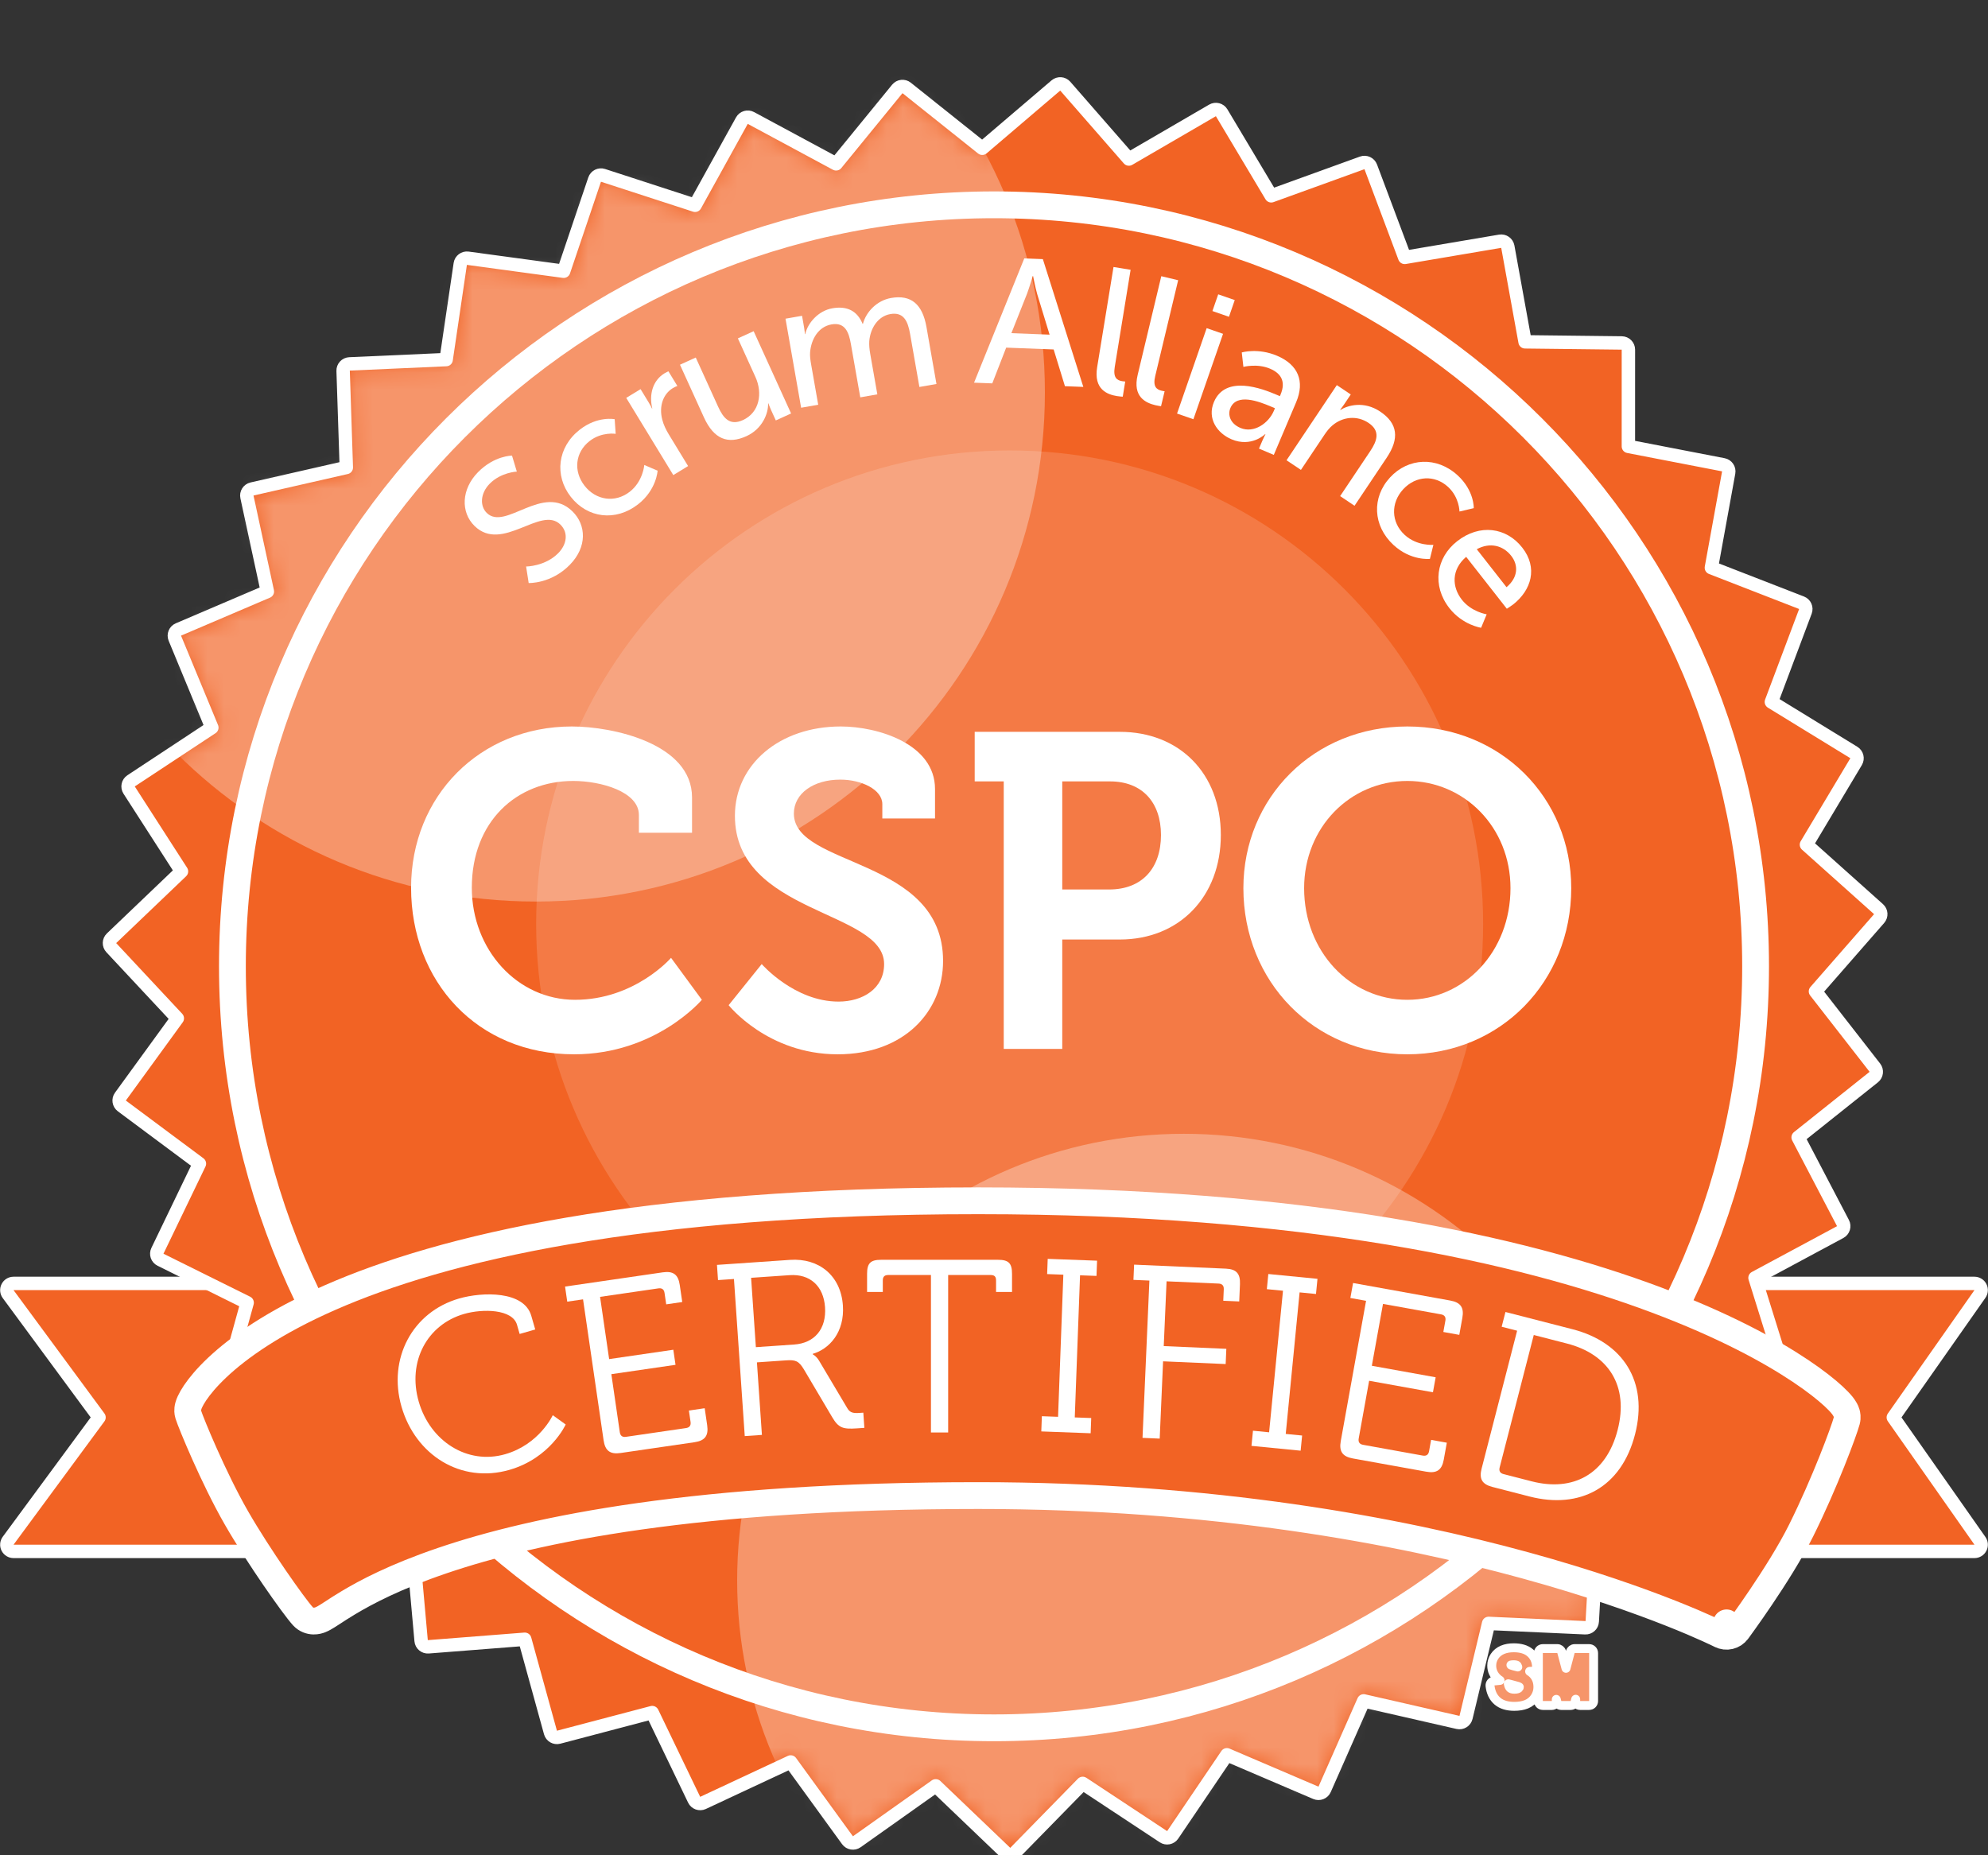
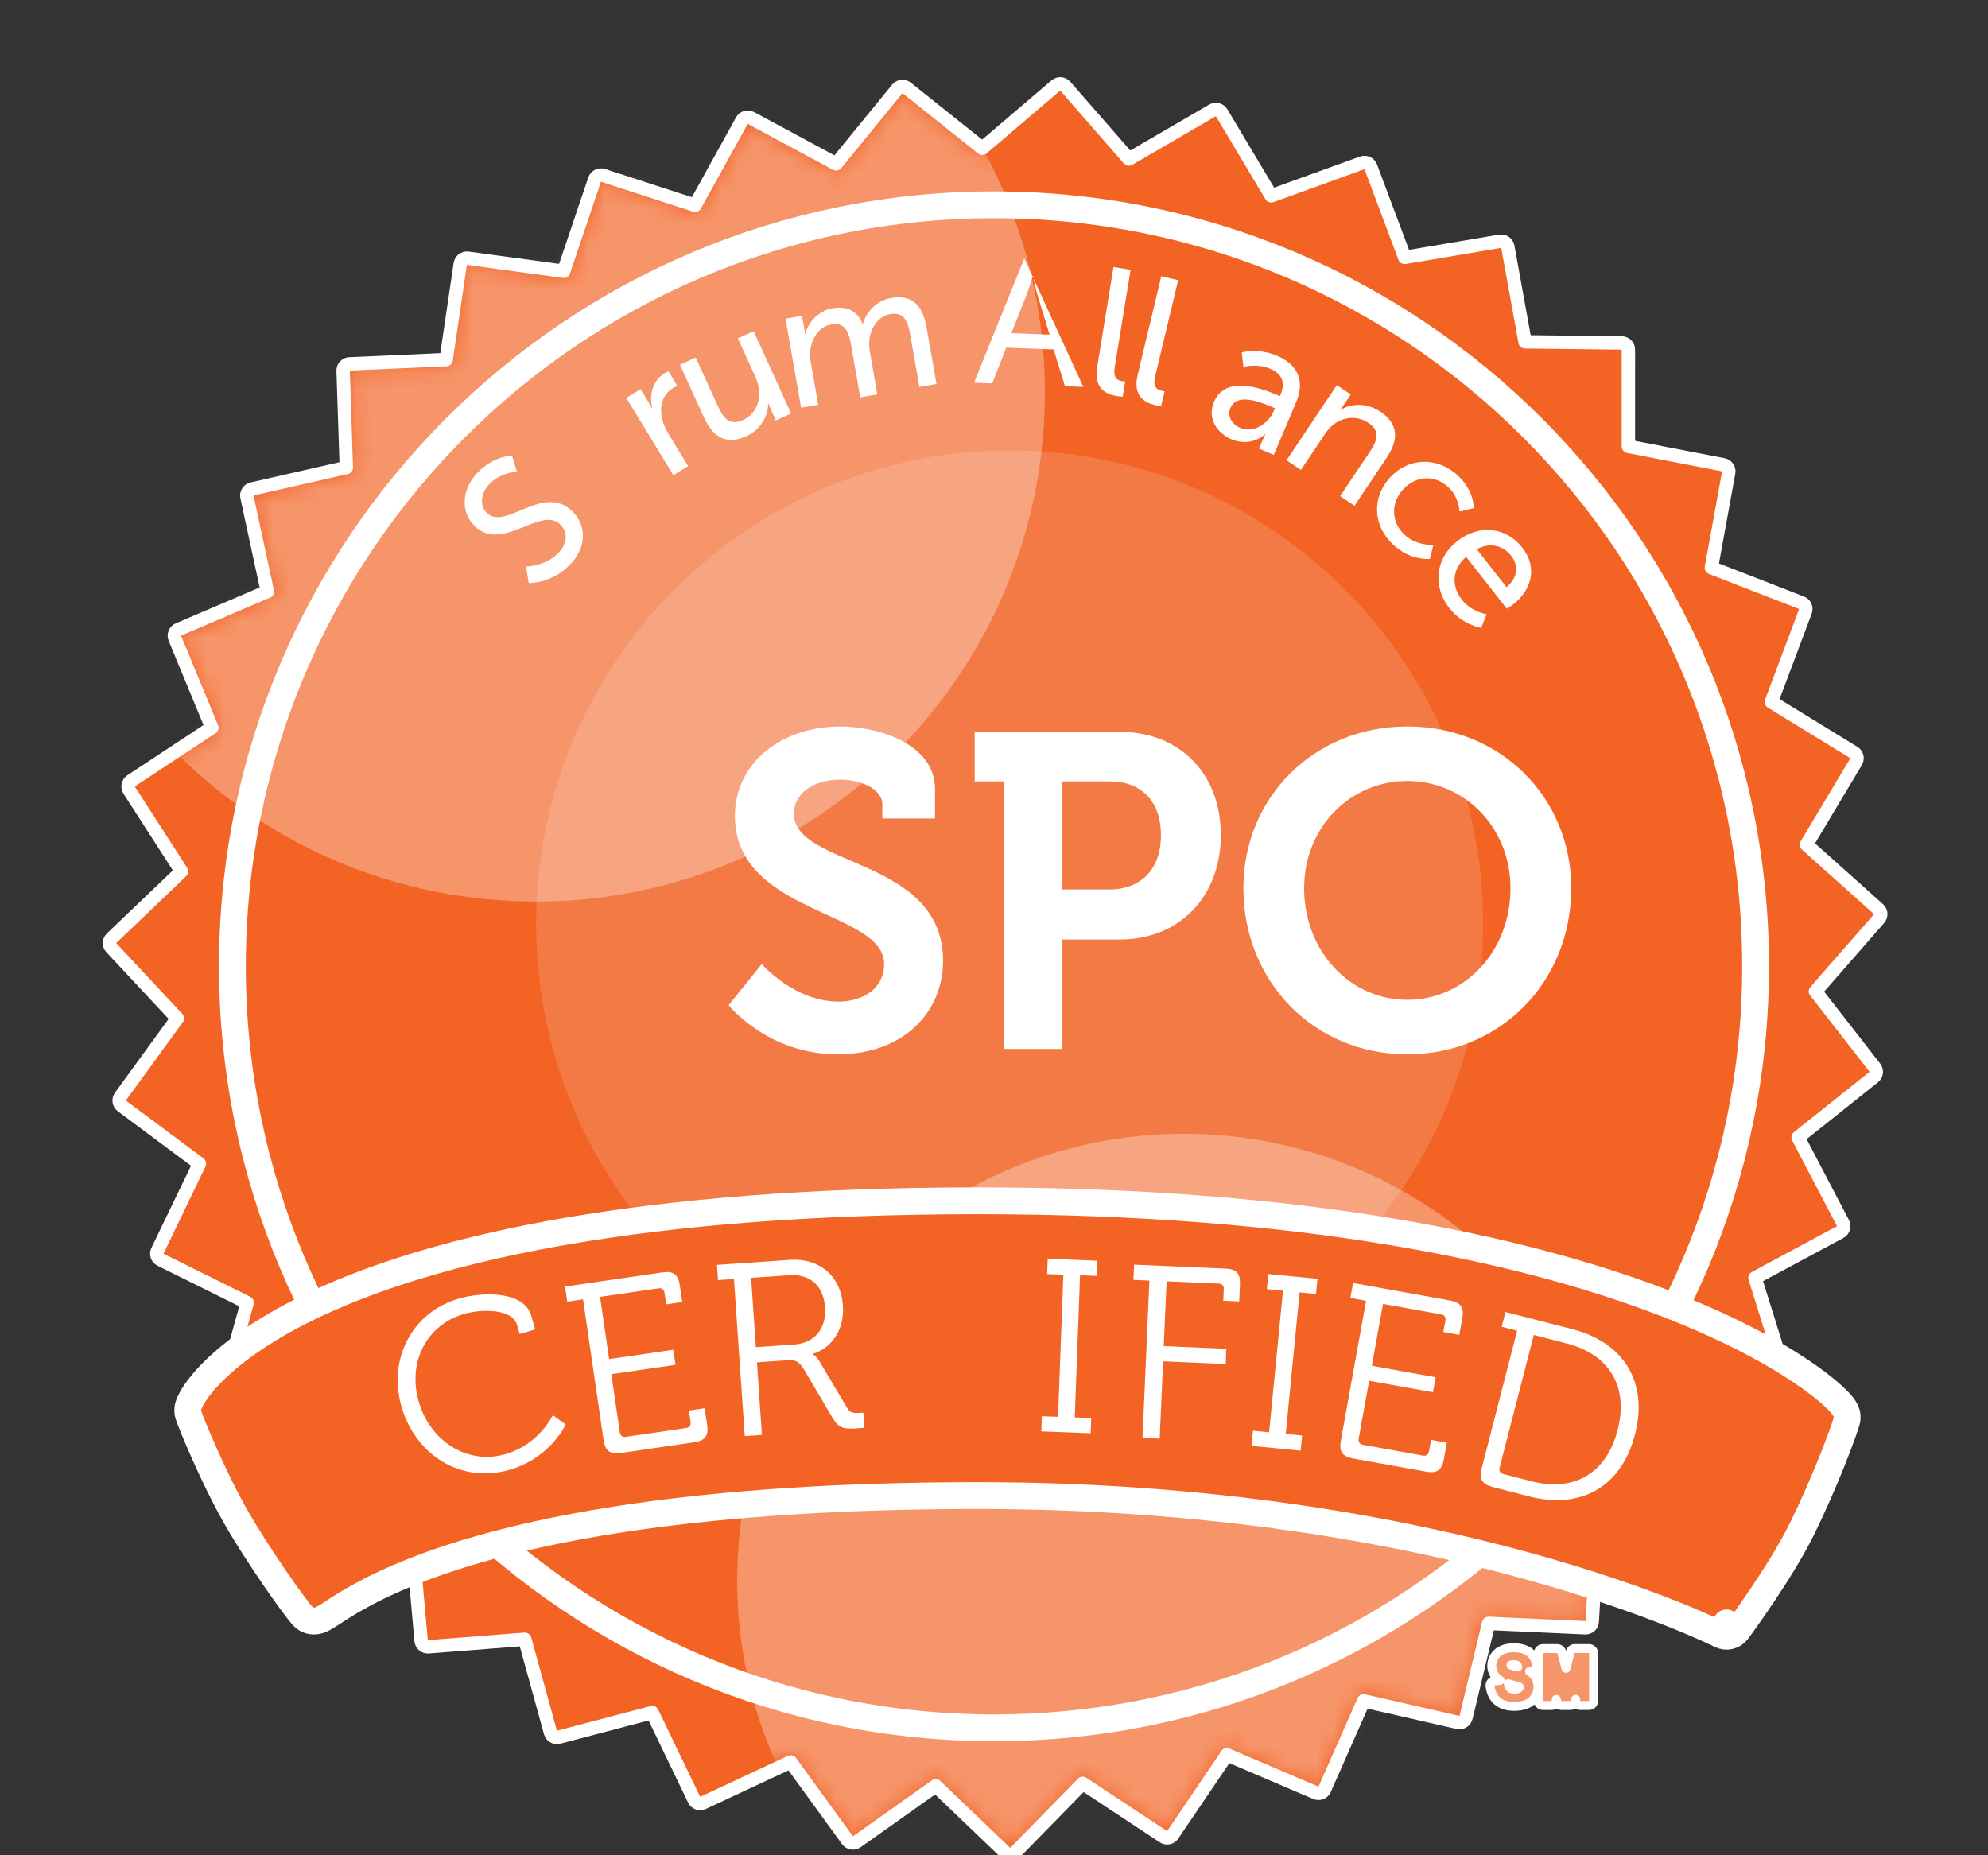
<svg xmlns="http://www.w3.org/2000/svg" width="120" height="112" viewBox="0 0 120 112" fill="none">
  <rect x="0" y="0" width="120" height="112" fill="#333333" stroke="none" />
  <g clip-path="url(#clip0_1722_395)">
-     <path d="M0.817 77.478C0.664 77.478 0.525 77.564 0.456 77.701C0.387 77.837 0.401 78 0.491 78.123L5.977 85.567L0.491 93.012C0.401 93.135 0.387 93.298 0.456 93.434C0.525 93.57 0.664 93.656 0.817 93.656H119.183C119.334 93.656 119.472 93.572 119.542 93.438C119.611 93.304 119.601 93.143 119.514 93.019L114.284 85.567L119.514 78.115C119.601 77.992 119.611 77.83 119.542 77.696C119.472 77.563 119.334 77.478 119.183 77.478H0.817Z" fill="#F26324" stroke="white" stroke-width="0.809" stroke-linejoin="round" />
    <path d="M64.302 5.202C64.156 5.035 63.903 5.017 63.734 5.161L59.292 8.951L54.728 5.309C54.555 5.171 54.303 5.198 54.163 5.369L50.469 9.892L45.327 7.123C45.132 7.018 44.889 7.09 44.781 7.284L41.955 12.393L36.401 10.587C36.191 10.519 35.964 10.632 35.893 10.842L34.024 16.375L28.237 15.589C28.018 15.559 27.815 15.712 27.783 15.931L26.931 21.708L21.098 21.968C20.877 21.978 20.704 22.164 20.712 22.386L20.905 28.222L15.212 29.52C14.996 29.569 14.86 29.783 14.907 30L16.14 35.707L10.769 38.001C10.565 38.088 10.47 38.323 10.554 38.528L12.787 43.924L7.912 47.139C7.727 47.261 7.675 47.509 7.795 47.696L10.955 52.606L6.733 56.641C6.572 56.794 6.565 57.047 6.717 57.209L10.703 61.477L7.269 66.2C7.138 66.379 7.177 66.63 7.354 66.762L12.038 70.249L9.503 75.51C9.407 75.71 9.489 75.95 9.688 76.048L14.919 78.643L13.364 84.271C13.305 84.485 13.429 84.706 13.642 84.768L19.252 86.387L18.727 92.203C18.707 92.423 18.868 92.619 19.089 92.641L24.898 93.233L25.42 99.049C25.44 99.269 25.634 99.433 25.855 99.416L31.676 98.96L33.228 104.59C33.287 104.803 33.507 104.93 33.721 104.873L39.368 103.386L41.9 108.648C41.996 108.847 42.235 108.932 42.436 108.839L47.726 106.367L51.157 111.092C51.287 111.271 51.538 111.312 51.718 111.184L56.482 107.807L60.702 111.844C60.862 111.997 61.116 111.993 61.271 111.834L65.355 107.661L70.228 110.879C70.412 111.002 70.661 110.952 70.785 110.769L74.059 105.933L79.428 108.23C79.632 108.317 79.868 108.224 79.957 108.021L82.315 102.679L88.007 103.98C88.223 104.029 88.439 103.895 88.491 103.68L89.856 98.002L95.69 98.266C95.912 98.276 96.1 98.106 96.112 97.885L96.442 92.055L102.229 91.273C102.449 91.243 102.603 91.042 102.576 90.822L101.86 85.027L107.414 83.224C107.625 83.156 107.741 82.93 107.675 82.719L105.936 77.144L111.079 74.379C111.274 74.274 111.348 74.031 111.246 73.835L108.539 68.661L113.105 65.021C113.278 64.883 113.308 64.631 113.172 64.456L109.585 59.849L113.428 55.452C113.574 55.285 113.559 55.032 113.393 54.885L109.041 50.991L112.038 45.98C112.151 45.789 112.091 45.543 111.902 45.427L106.924 42.374L108.978 36.907C109.056 36.7 108.952 36.468 108.746 36.388L103.303 34.272L104.347 28.527C104.387 28.309 104.244 28.1 104.026 28.058L98.293 26.948L98.294 21.109C98.295 20.887 98.116 20.707 97.895 20.704L92.056 20.636L91.015 14.89C90.975 14.672 90.768 14.526 90.549 14.563L84.792 15.539L82.741 10.071C82.664 9.864 82.433 9.757 82.225 9.833L76.734 11.821L73.741 6.807C73.627 6.617 73.382 6.553 73.19 6.665L68.142 9.601L64.302 5.202Z" fill="#F26324" stroke="white" stroke-width="0.809" stroke-linejoin="round" />
    <path d="M60 104.306C85.389 104.306 105.971 83.724 105.971 58.335C105.971 32.946 85.389 12.364 60 12.364C34.611 12.364 14.029 32.946 14.029 58.335C14.029 83.724 34.611 104.306 60 104.306Z" fill="#F26324" stroke="white" stroke-width="1.618" />
    <mask id="mask0_1722_395" style="mask-type:alpha" maskUnits="userSpaceOnUse" x="7" y="5" width="107" height="107">
      <path d="M63.997 5.468L68.058 10.118L73.393 7.014L76.558 12.315L82.363 10.213L84.53 15.993L90.617 14.962L91.717 21.036L97.89 21.108L97.888 27.282L103.949 28.455L102.845 34.529L108.599 36.765L106.428 42.544L111.69 45.772L108.523 51.07L113.124 55.186L109.061 59.834L112.853 64.705L108.026 68.552L110.888 74.022L105.45 76.946L107.289 82.839L101.418 84.745L102.175 90.872L96.057 91.699L95.708 97.862L89.541 97.584L88.097 103.585L82.079 102.21L79.587 107.858L73.911 105.43L70.451 110.542L65.299 107.14L60.982 111.552L56.521 107.284L51.485 110.854L47.857 105.859L42.264 108.472L39.588 102.91L33.618 104.482L31.977 98.531L25.823 99.013L25.271 92.864L19.13 92.239L19.685 86.091L13.754 84.379L15.398 78.429L9.867 75.686L12.547 70.124L7.596 66.438L11.226 61.445L7.012 56.933L11.475 52.668L8.135 47.477L13.288 44.077L10.928 38.373L16.605 35.948L15.302 29.914L21.321 28.542L21.116 22.372L27.283 22.097L28.183 15.99L34.3 16.82L36.276 10.972L42.147 12.881L45.135 7.479L50.571 10.406L54.476 5.625L59.301 9.475L63.997 5.468Z" fill="#010101" />
    </mask>
    <g mask="url(#mask0_1722_395)">
      <path d="M60.944 84.354C76.728 84.354 89.524 71.558 89.524 55.774C89.524 39.989 76.728 27.193 60.944 27.193C45.159 27.193 32.363 39.989 32.363 55.774C32.363 71.558 45.159 84.354 60.944 84.354Z" fill="white" fill-opacity="0.15" />
      <path d="M63.072 23.688C63.072 40.664 49.31 54.425 32.334 54.425C15.358 54.425 1.597 40.664 1.597 23.688C1.597 6.712 15.358 -7.05 32.334 -7.05C49.31 -7.05 63.072 6.712 63.072 23.688Z" fill="white" fill-opacity="0.32" />
      <path d="M71.459 122.371C86.35 122.371 98.422 110.3 98.422 95.409C98.422 80.518 86.35 68.446 71.459 68.446C56.568 68.446 44.496 80.518 44.496 95.409C44.496 110.3 56.568 122.371 71.459 122.371Z" fill="white" fill-opacity="0.32" />
    </g>
    <path d="M103.851 98.691L103.852 98.691H103.853C104.205 98.87 104.634 98.769 104.869 98.451L104.219 97.97C104.869 98.451 104.869 98.451 104.869 98.451H104.869L104.87 98.45L104.872 98.448L104.877 98.44L104.9 98.41C104.919 98.383 104.947 98.345 104.983 98.295C105.056 98.195 105.161 98.05 105.29 97.868C105.549 97.506 105.907 96.996 106.305 96.405C107.096 95.232 108.064 93.713 108.718 92.399C110.16 89.5 111.308 86.386 111.471 85.777C111.528 85.565 111.487 85.388 111.466 85.313C111.44 85.223 111.405 85.15 111.378 85.102C111.325 85.003 111.259 84.911 111.198 84.835C111.071 84.677 110.895 84.493 110.677 84.292C110.237 83.885 109.575 83.356 108.668 82.751C106.853 81.537 104.028 79.993 99.973 78.474C91.862 75.434 78.819 72.49 59.056 72.49C38.565 72.49 26.684 75.363 19.909 78.339C16.519 79.828 14.399 81.346 13.12 82.55C12.482 83.151 12.05 83.677 11.775 84.085C11.639 84.288 11.534 84.471 11.463 84.627C11.428 84.703 11.394 84.789 11.37 84.877C11.357 84.92 11.343 84.98 11.336 85.049C11.33 85.103 11.319 85.24 11.368 85.4C11.447 85.657 11.834 86.624 12.353 87.787C12.88 88.968 13.569 90.411 14.271 91.633C14.941 92.799 15.809 94.133 16.567 95.239C17.313 96.326 17.994 97.253 18.284 97.571C18.474 97.779 18.72 97.857 18.928 97.861C19.105 97.865 19.251 97.817 19.331 97.786C19.491 97.724 19.657 97.623 19.787 97.541C19.89 97.477 19.997 97.407 20.115 97.33C20.35 97.176 20.629 96.994 21.006 96.768C22.095 96.113 23.864 95.177 26.674 94.22C32.303 92.301 42.13 90.286 59.056 90.286C73.198 90.286 84.417 92.397 92.09 94.504C95.927 95.557 98.878 96.609 100.865 97.395C101.858 97.788 102.61 98.115 103.111 98.342C103.362 98.456 103.55 98.544 103.674 98.604C103.736 98.634 103.782 98.656 103.811 98.671C103.819 98.674 103.825 98.678 103.83 98.68L103.844 98.687L103.851 98.691Z" fill="#F26324" stroke="white" stroke-width="1.618" stroke-linejoin="round" />
    <path d="M91.044 101.648C91.072 101.799 91.12 101.872 91.161 101.907C91.205 101.944 91.278 101.977 91.41 101.977C91.567 101.977 91.635 101.943 91.662 101.921C91.709 101.882 91.709 101.86 91.709 101.847C91.709 101.847 91.709 101.846 91.709 101.845C91.707 101.843 91.703 101.84 91.697 101.836C91.681 101.827 91.656 101.815 91.619 101.802C91.564 101.783 91.421 101.744 91.175 101.682L91.044 101.648ZM91.044 101.648C91.087 101.66 91.131 101.671 91.175 101.682L91.044 101.648ZM90.183 101.478C90.111 101.485 90.045 101.521 89.999 101.578C89.954 101.634 89.933 101.706 89.942 101.778C89.986 102.151 90.125 102.467 90.384 102.691L90.385 102.692C90.647 102.917 91 103.01 91.404 103.01C91.679 103.01 91.926 102.972 92.137 102.884L92.139 102.884C92.355 102.793 92.529 102.65 92.653 102.456C92.772 102.27 92.833 102.064 92.833 101.846C92.833 101.625 92.786 101.42 92.676 101.243C92.589 101.101 92.473 100.985 92.331 100.898L92.492 100.891C92.64 100.884 92.755 100.759 92.75 100.612C92.738 100.279 92.613 99.993 92.367 99.779C92.115 99.561 91.768 99.475 91.371 99.475C91.122 99.475 90.894 99.512 90.695 99.597L90.694 99.597C90.494 99.683 90.329 99.814 90.213 99.992L90.212 99.992C90.102 100.162 90.044 100.35 90.044 100.552C90.044 100.861 90.169 101.127 90.401 101.335C90.444 101.374 90.493 101.41 90.547 101.443L90.183 101.478ZM91.568 100.54C91.577 100.546 91.599 100.568 91.617 100.633C91.598 100.629 91.579 100.624 91.559 100.619C91.422 100.587 91.317 100.557 91.241 100.529C91.227 100.524 91.215 100.52 91.204 100.515C91.243 100.505 91.296 100.498 91.365 100.498C91.501 100.498 91.552 100.526 91.565 100.537L91.568 100.54ZM92.859 102.689C92.859 102.837 92.979 102.958 93.128 102.958H93.671C93.82 102.958 93.941 102.837 93.941 102.689V102.589L93.982 102.754C94.013 102.874 94.12 102.958 94.244 102.958H94.807C94.93 102.958 95.038 102.874 95.068 102.755L95.112 102.582V102.689C95.112 102.837 95.233 102.958 95.381 102.958H95.924C96.073 102.958 96.194 102.837 96.194 102.689V99.794C96.194 99.645 96.073 99.524 95.924 99.524H95.048C94.925 99.524 94.818 99.607 94.787 99.725L94.527 100.714L94.264 99.724C94.232 99.606 94.125 99.524 94.003 99.524H93.128C92.979 99.524 92.859 99.645 92.859 99.794V102.689Z" fill="#F6956A" />
    <path d="M91.044 101.648C91.072 101.799 91.12 101.872 91.161 101.907C91.205 101.944 91.278 101.977 91.41 101.977C91.567 101.977 91.635 101.943 91.662 101.921C91.709 101.882 91.709 101.86 91.709 101.847C91.709 101.847 91.709 101.846 91.709 101.845C91.707 101.843 91.703 101.84 91.697 101.836C91.681 101.827 91.656 101.815 91.619 101.802C91.564 101.783 91.421 101.744 91.175 101.682L91.044 101.648ZM91.044 101.648C91.087 101.66 91.131 101.671 91.175 101.682L91.044 101.648ZM90.183 101.478C90.111 101.485 90.045 101.521 89.999 101.578C89.954 101.634 89.933 101.706 89.942 101.778C89.986 102.151 90.125 102.467 90.384 102.691L90.385 102.692C90.647 102.917 91 103.01 91.404 103.01C91.679 103.01 91.926 102.972 92.137 102.884L92.139 102.884C92.355 102.793 92.529 102.65 92.653 102.456C92.772 102.27 92.833 102.064 92.833 101.846C92.833 101.625 92.786 101.42 92.676 101.243C92.589 101.101 92.473 100.985 92.331 100.898L92.492 100.891C92.64 100.884 92.755 100.759 92.75 100.612C92.738 100.279 92.613 99.993 92.367 99.779C92.115 99.561 91.768 99.475 91.371 99.475C91.122 99.475 90.894 99.512 90.695 99.597L90.694 99.597C90.494 99.683 90.329 99.814 90.213 99.992L90.212 99.992C90.102 100.162 90.044 100.35 90.044 100.552C90.044 100.861 90.169 101.127 90.401 101.335C90.444 101.374 90.493 101.41 90.547 101.443L90.183 101.478ZM91.568 100.54C91.577 100.546 91.599 100.568 91.617 100.633C91.598 100.629 91.579 100.624 91.559 100.619C91.422 100.587 91.317 100.557 91.241 100.529C91.227 100.524 91.215 100.52 91.204 100.515C91.243 100.505 91.296 100.498 91.365 100.498C91.501 100.498 91.552 100.526 91.565 100.537L91.568 100.54ZM92.859 102.689C92.859 102.837 92.979 102.958 93.128 102.958H93.671C93.82 102.958 93.941 102.837 93.941 102.689V102.589L93.982 102.754C94.013 102.874 94.12 102.958 94.244 102.958H94.807C94.93 102.958 95.038 102.874 95.068 102.755L95.112 102.582V102.689C95.112 102.837 95.233 102.958 95.381 102.958H95.924C96.073 102.958 96.194 102.837 96.194 102.689V99.794C96.194 99.645 96.073 99.524 95.924 99.524H95.048C94.925 99.524 94.818 99.607 94.787 99.725L94.527 100.714L94.264 99.724C94.232 99.606 94.125 99.524 94.003 99.524H93.128C92.979 99.524 92.859 99.645 92.859 99.794V102.689Z" stroke="white" stroke-width="0.539" stroke-linejoin="round" />
    <path d="M31.912 35.197C31.912 35.197 33.263 35.253 34.395 34.098C35.452 33.019 35.393 31.693 34.554 30.87C32.79 29.141 30.509 32.069 29.384 30.967C28.953 30.544 28.991 29.781 29.558 29.203C30.237 28.51 31.197 28.47 31.197 28.47L30.906 27.505C30.906 27.505 29.838 27.5 28.849 28.509C27.845 29.533 27.797 30.922 28.645 31.752C30.316 33.39 32.644 30.508 33.822 31.663C34.338 32.169 34.2 32.879 33.702 33.388C32.909 34.196 31.757 34.2 31.757 34.2L31.912 35.197Z" fill="white" />
-     <path d="M34.452 29.99C35.46 31.282 37.162 31.5 38.514 30.445C39.636 29.569 39.694 28.415 39.694 28.415L38.891 28.07C38.891 28.07 38.815 29.06 38.016 29.684C37.123 30.381 35.97 30.2 35.286 29.324C34.596 28.44 34.721 27.303 35.589 26.626C36.32 26.055 37.164 26.19 37.164 26.19L37.103 25.307C37.103 25.307 36.077 25.096 34.997 25.938C33.645 26.994 33.456 28.714 34.452 29.99Z" fill="white" />
    <path d="M40.642 28.68L41.535 28.136L40.373 26.229C40.199 25.944 40.053 25.642 39.973 25.324C39.764 24.504 40.041 23.779 40.612 23.431C40.75 23.347 40.887 23.301 40.887 23.301L40.348 22.417C40.348 22.417 40.227 22.466 40.107 22.539C39.389 22.977 39.171 23.842 39.374 24.653L39.356 24.664C39.356 24.664 39.279 24.496 39.161 24.303L38.667 23.492L37.801 24.02L40.642 28.68Z" fill="white" />
    <path d="M42.492 25.198C43.091 26.514 43.938 26.839 45.057 26.33C46.029 25.887 46.382 24.945 46.365 24.36L46.385 24.351C46.385 24.351 46.436 24.517 46.53 24.723L46.83 25.381L47.752 24.961L45.492 19.994L44.54 20.427L45.598 22.754C46.045 23.735 45.853 24.901 44.842 25.361C44.047 25.723 43.659 25.236 43.346 24.549L41.997 21.584L41.045 22.018L42.492 25.198Z" fill="white" />
    <path d="M48.358 24.614L49.389 24.433L48.958 21.979C48.915 21.735 48.883 21.489 48.899 21.267C48.966 20.467 49.405 19.722 50.191 19.584C51.019 19.438 51.239 20.068 51.362 20.769L51.928 23.987L52.958 23.806L52.527 21.353C52.479 21.076 52.457 20.828 52.471 20.596C52.533 19.829 52.984 19.093 53.739 18.961C54.546 18.819 54.799 19.388 54.932 20.142L55.497 23.361L56.527 23.18L55.923 19.738C55.682 18.368 54.998 17.776 53.787 17.989C52.916 18.142 52.273 18.846 52.09 19.546L52.068 19.55C51.746 18.774 51.142 18.453 50.239 18.612C49.4 18.759 48.752 19.497 48.607 20.168L48.586 20.172C48.586 20.172 48.575 19.988 48.538 19.775L48.413 19.064L47.415 19.239L48.358 24.614Z" fill="white" />
-     <path d="M64.282 23.314L65.392 23.357L62.949 15.643L61.828 15.599L58.796 23.102L59.896 23.144L60.735 20.986L63.601 21.097L64.282 23.314ZM62.359 16.667C62.359 16.667 62.494 17.363 62.608 17.756L63.355 20.202L61.049 20.113L61.994 17.732C62.138 17.349 62.337 16.666 62.337 16.666L62.359 16.667Z" fill="white" />
+     <path d="M64.282 23.314L65.392 23.357L61.828 15.599L58.796 23.102L59.896 23.144L60.735 20.986L63.601 21.097L64.282 23.314ZM62.359 16.667C62.359 16.667 62.494 17.363 62.608 17.756L63.355 20.202L61.049 20.113L61.994 17.732C62.138 17.349 62.337 16.666 62.337 16.666L62.359 16.667Z" fill="white" />
    <path d="M66.227 22.164C66.006 23.516 66.842 23.817 67.428 23.912C67.609 23.942 67.772 23.947 67.772 23.947L67.921 23.031C67.921 23.031 67.835 23.028 67.739 23.012C67.419 22.96 67.183 22.801 67.289 22.152L68.246 16.287L67.214 16.118L66.227 22.164Z" fill="white" />
    <path d="M68.672 22.632C68.354 23.964 69.166 24.324 69.743 24.462C69.921 24.505 70.083 24.522 70.083 24.522L70.299 23.62C70.299 23.62 70.213 23.61 70.118 23.587C69.804 23.512 69.579 23.337 69.733 22.697L71.116 16.917L70.098 16.674L68.672 22.632Z" fill="white" />
-     <path d="M73.184 18.777L74.183 19.124L74.532 18.115L73.534 17.769L73.184 18.777ZM71.049 24.966L72.037 25.309L73.826 20.153L72.837 19.81L71.049 24.966Z" fill="white" />
    <path d="M73.277 24.265C72.852 25.268 73.472 26.152 74.336 26.519C75.538 27.029 76.366 26.209 76.366 26.209L76.386 26.217C76.386 26.217 76.294 26.377 76.198 26.606L75.995 27.082L76.889 27.461L78.237 24.284C78.776 23.014 78.356 22.015 77.085 21.476C75.934 20.987 74.956 21.276 74.956 21.276L75.054 22.149C75.054 22.149 75.886 21.928 76.66 22.256C77.296 22.526 77.644 23.002 77.295 23.826L77.257 23.915L77.039 23.823C76.195 23.465 73.981 22.607 73.277 24.265ZM74.271 24.629C74.655 23.725 75.987 24.232 76.711 24.539L76.959 24.644L76.892 24.803C76.576 25.548 75.687 26.178 74.873 25.833C74.248 25.568 74.099 25.036 74.271 24.629Z" fill="white" />
    <path d="M77.658 27.785L78.527 28.367L79.949 26.242C80.099 26.018 80.255 25.824 80.428 25.681C81.054 25.153 81.916 25.067 82.606 25.529C83.332 26.015 83.131 26.607 82.705 27.243L80.893 29.95L81.763 30.532L83.706 27.628C84.48 26.472 84.377 25.559 83.31 24.846C82.324 24.186 81.355 24.471 80.911 24.746L80.894 24.734C80.894 24.734 81.013 24.593 81.133 24.414L81.535 23.813L80.693 23.25L77.658 27.785Z" fill="white" />
    <path d="M83.907 28.822C82.796 30.027 82.858 31.742 84.119 32.904C85.165 33.869 86.313 33.739 86.313 33.739L86.522 32.891C86.522 32.891 85.534 32.977 84.788 32.289C83.956 31.522 83.946 30.354 84.699 29.538C85.46 28.713 86.602 28.651 87.411 29.397C88.093 30.026 88.097 30.88 88.097 30.88L88.959 30.677C88.959 30.677 89 29.63 87.993 28.702C86.732 27.539 85.004 27.632 83.907 28.822Z" fill="white" />
    <path d="M87.955 32.674C86.681 33.672 86.43 35.362 87.488 36.712C88.293 37.739 89.403 37.897 89.403 37.897L89.739 37.085C89.739 37.085 88.819 36.943 88.241 36.204C87.642 35.44 87.592 34.397 88.501 33.616L90.956 36.749C90.956 36.749 91.222 36.581 91.332 36.495C92.444 35.623 92.839 34.273 91.887 33.059C90.929 31.837 89.322 31.603 87.955 32.674ZM89.141 33.156C89.939 32.723 90.728 32.926 91.22 33.554C91.653 34.106 91.655 34.844 90.937 35.448L89.141 33.156Z" fill="white" />
    <path d="M24.235 84.916C25.077 87.837 27.817 89.579 30.753 88.733C33.232 88.018 34.146 85.995 34.146 85.995L33.367 85.433C33.367 85.433 32.562 87.193 30.496 87.788C28.216 88.445 25.966 87.01 25.276 84.616C24.578 82.194 25.787 79.963 28.009 79.322C29.163 78.989 30.936 79.034 31.207 79.974L31.367 80.53L32.308 80.259L32.069 79.433C31.634 77.922 29.135 77.979 27.71 78.39C24.888 79.203 23.402 82.023 24.235 84.916Z" fill="white" />
    <path d="M80.932 86.994C80.819 87.621 81.034 87.931 81.662 88.045L86.098 88.845C86.726 88.958 87.036 88.743 87.149 88.116L87.333 87.094L86.385 86.923L86.261 87.609C86.222 87.828 86.086 87.909 85.882 87.872L82.277 87.221C82.073 87.185 81.975 87.061 82.014 86.842L82.644 83.355L86.496 84.05L86.66 83.145L82.807 82.45L83.481 78.714L86.983 79.346C87.188 79.382 87.286 79.506 87.247 79.725L87.123 80.41L88.086 80.584L88.27 79.563C88.384 78.935 88.168 78.625 87.541 78.512L81.674 77.453L81.511 78.358L82.459 78.529L80.932 86.994Z" fill="white" />
    <path d="M44.955 86.695L45.991 86.623L45.69 82.244L47.435 82.124C48.012 82.084 48.21 82.145 48.528 82.673L50.227 85.544C50.614 86.201 50.873 86.287 51.717 86.229L52.175 86.198L52.112 85.281L51.905 85.295C51.535 85.32 51.311 85.306 51.142 85.005L49.444 82.149C49.276 81.864 49.06 81.759 49.06 81.759L49.058 81.73C50.064 81.438 50.99 80.423 50.879 78.81C50.754 77.005 49.432 75.937 47.687 76.057L43.278 76.36L43.341 77.277L44.303 77.211L44.955 86.695ZM45.626 81.327L45.338 77.14L47.661 76.98C48.889 76.896 49.712 77.627 49.801 78.914C49.89 80.216 49.177 81.083 47.934 81.168L45.626 81.327Z" fill="white" />
-     <path d="M56.194 86.477H57.233V76.971H59.798C60.02 76.971 60.124 77.06 60.124 77.297V77.994H61.088V76.897C61.088 76.259 60.88 76.052 60.243 76.052H53.184C52.546 76.052 52.339 76.259 52.339 76.897V77.994H53.288V77.297C53.288 77.06 53.407 76.971 53.614 76.971H56.194V86.477Z" fill="white" />
    <path d="M75.542 87.285L78.509 87.576L78.599 86.661L77.61 86.564L78.447 78.019L79.436 78.116L79.526 77.201L76.559 76.91L76.469 77.825L77.444 77.92L76.606 86.466L75.632 86.37L75.542 87.285Z" fill="white" />
    <path d="M68.965 86.802L70.002 86.847L70.206 82.181L73.984 82.346L74.024 81.427L70.246 81.262L70.417 77.351L73.558 77.488C73.765 77.497 73.879 77.606 73.87 77.828L73.839 78.525L74.802 78.567L74.847 77.529C74.875 76.893 74.635 76.615 73.998 76.587L68.457 76.345L68.417 77.264L69.38 77.306L68.965 86.802Z" fill="white" />
    <path d="M62.855 86.413L65.834 86.524L65.868 85.605L64.875 85.568L65.194 76.988L66.187 77.025L66.221 76.106L63.242 75.996L63.208 76.915L64.186 76.951L63.867 85.531L62.889 85.495L62.855 86.413Z" fill="white" />
    <path d="M36.435 86.951C36.527 87.582 36.83 87.808 37.461 87.716L41.922 87.065C42.553 86.973 42.779 86.671 42.687 86.04L42.537 85.013L41.583 85.152L41.684 85.841C41.716 86.062 41.613 86.181 41.408 86.211L37.783 86.74C37.578 86.77 37.445 86.684 37.413 86.464L36.902 82.957L40.776 82.392L40.643 81.482L36.769 82.047L36.221 78.29L39.743 77.777C39.949 77.747 40.081 77.832 40.113 78.053L40.214 78.742L41.182 78.601L41.032 77.574C40.941 76.943 40.638 76.717 40.007 76.809L34.108 77.669L34.24 78.579L35.194 78.44L36.435 86.951Z" fill="white" />
    <path d="M89.432 88.663C89.273 89.28 89.465 89.605 90.082 89.764L92.323 90.341C95.367 91.125 97.865 89.809 98.694 86.592C99.515 83.404 97.967 81.029 94.923 80.245L90.873 79.203L90.644 80.093L91.577 80.333L89.432 88.663ZM90.522 88.591L92.582 80.592L94.593 81.11C97.063 81.746 98.337 83.636 97.645 86.322C96.95 89.022 94.936 90.065 92.451 89.425L90.757 88.989C90.556 88.937 90.467 88.807 90.522 88.591Z" fill="white" />
-     <path d="M24.814 53.59C24.814 59.252 28.804 63.647 34.655 63.647C39.589 63.647 42.366 60.357 42.366 60.357L40.506 57.823C40.506 57.823 38.322 60.357 34.709 60.357C31.231 60.357 28.48 57.337 28.48 53.59C28.48 49.599 31.177 47.145 34.601 47.145C36.273 47.145 38.565 47.793 38.565 49.195V50.273H41.773V48.143C41.773 44.881 36.974 43.856 34.52 43.856C28.966 43.856 24.814 48.062 24.814 53.59Z" fill="white" />
    <path d="M43.983 60.681C43.983 60.681 46.329 63.647 50.562 63.647C54.58 63.647 56.926 61.058 56.926 58.011C56.926 51.729 47.92 52.376 47.92 49.114C47.92 47.9 49.106 47.065 50.724 47.065C51.991 47.065 53.259 47.658 53.259 48.547V49.41H56.44V47.631C56.44 44.908 52.989 43.856 50.751 43.856C47.057 43.856 44.361 46.148 44.361 49.249C44.361 55.207 53.367 54.938 53.367 58.2C53.367 59.683 52.072 60.465 50.616 60.465C47.947 60.465 45.979 58.2 45.979 58.2L43.983 60.681Z" fill="white" />
    <path d="M60.588 63.323H64.12V56.717H67.598C71.184 56.717 73.692 54.129 73.692 50.408C73.692 46.687 71.184 44.18 67.598 44.18H58.835V47.172H60.588V63.323ZM64.12 53.697V47.172H67.005C68.947 47.172 70.079 48.44 70.079 50.408C70.079 52.403 68.947 53.697 66.951 53.697H64.12Z" fill="white" />
    <path d="M75.053 53.617C75.053 59.252 79.313 63.647 84.948 63.647C90.583 63.647 94.843 59.252 94.843 53.617C94.843 48.143 90.583 43.856 84.948 43.856C79.313 43.856 75.053 48.143 75.053 53.617ZM78.72 53.617C78.72 49.95 81.497 47.145 84.948 47.145C88.399 47.145 91.176 49.95 91.176 53.617C91.176 57.445 88.399 60.357 84.948 60.357C81.497 60.357 78.72 57.445 78.72 53.617Z" fill="white" />
  </g>
  <defs>
    <clipPath id="clip0_1722_395">
      <rect width="119.984" height="115.67" fill="white" transform="translate(0.008 0.5)" />
    </clipPath>
  </defs>
</svg>